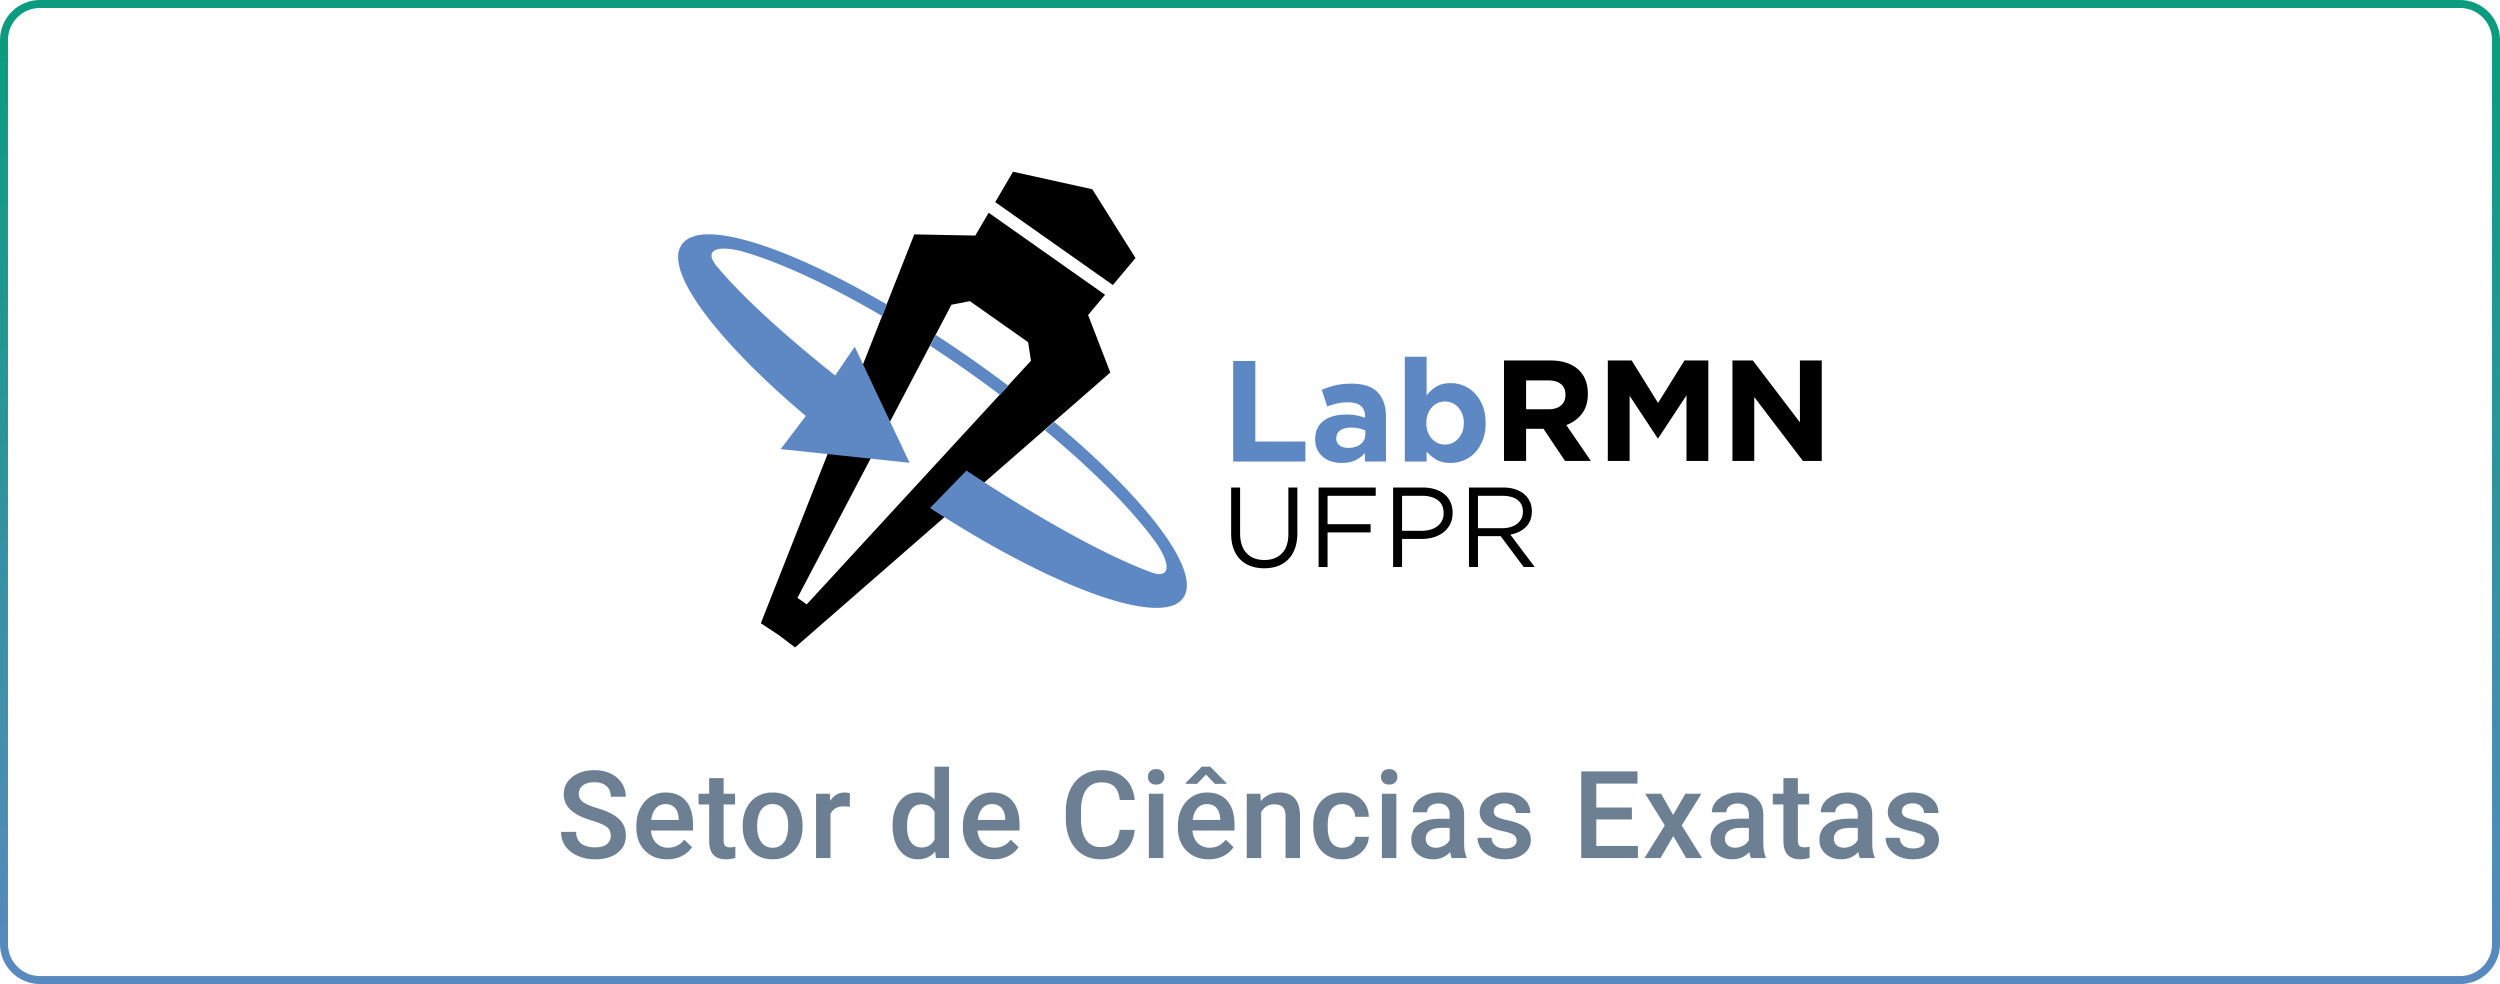
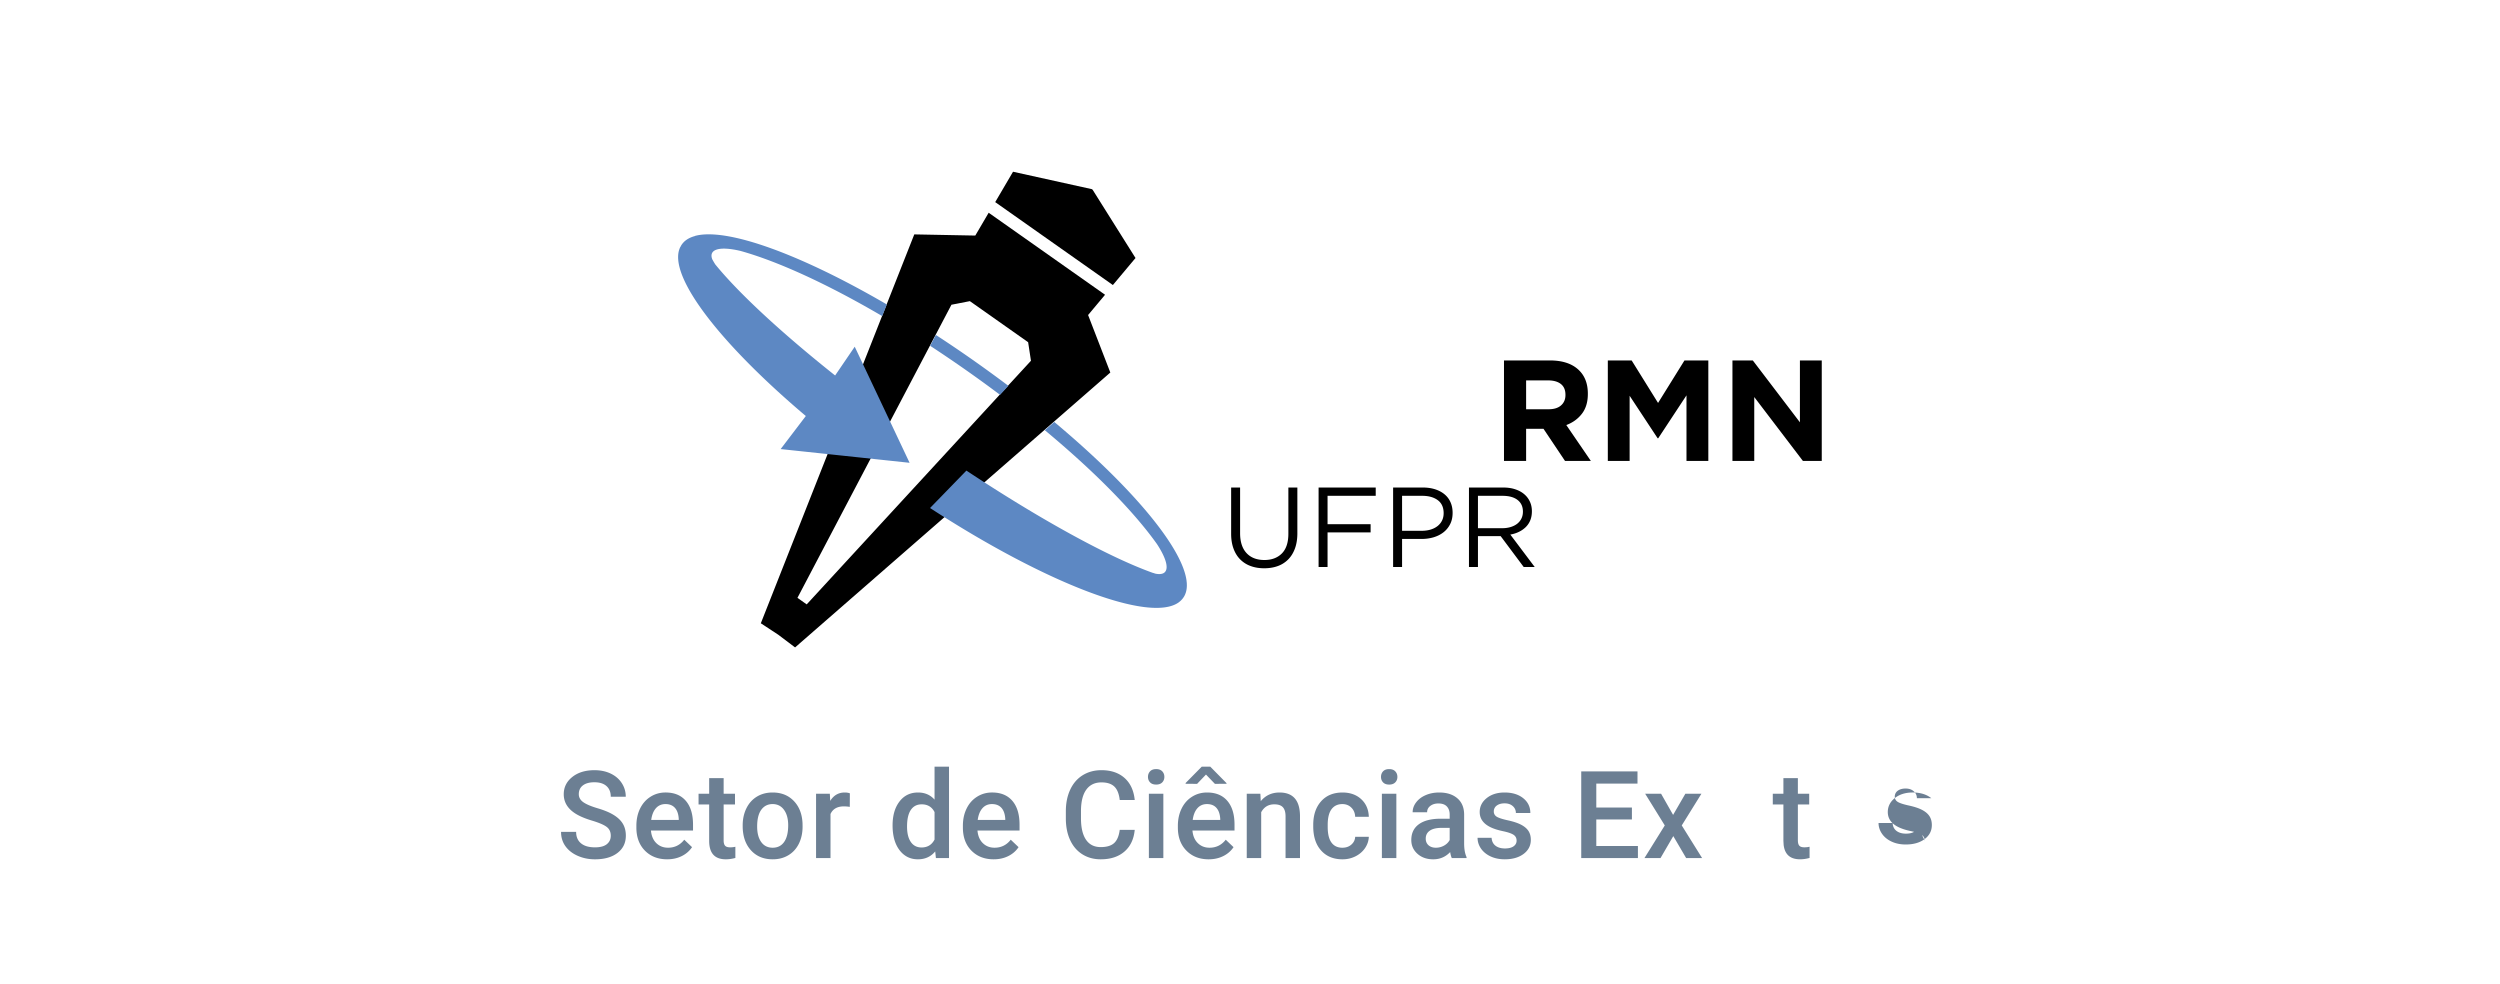
<svg xmlns="http://www.w3.org/2000/svg" width="940" height="370" shape-rendering="geometricPrecision" image-rendering="optimizeQuality" fill-rule="evenodd">
  <defs>
    <linearGradient id="A" gradientUnits="userSpaceOnUse" x1="453.14" y1="21.08" x2="453.14" y2="388.56">
      <stop offset="0" stop-color="#0b9c80" />
      <stop offset="1" stop-color="#5d88c3" />
    </linearGradient>
-     <path id="B" d="M658.38 322.64c-.24-.46-.45-1.21-.63-2.26-1.73 1.82-3.85 2.72-6.35 2.72-2.44 0-4.42-.7-5.96-2.09s-2.3-3.11-2.3-5.15c0-2.59.96-4.57 2.87-5.96 1.92-1.38 4.66-2.07 8.23-2.07h3.33v-1.59c0-1.25-.35-2.25-1.05-3-.7-.76-1.77-1.14-3.2-1.14-1.23 0-2.25.32-3.04.94s-1.19 1.4-1.19 2.36h-5.44c0-1.33.45-2.57 1.32-3.72.88-1.16 2.08-2.07 3.6-2.71 1.51-.66 3.2-.99 5.07-.99 2.83 0 5.09.71 6.77 2.14 1.69 1.42 2.55 3.42 2.6 6v10.93c0 2.17.31 3.91.92 5.21v.38h-5.55zm-5.98-3.9c1.08 0 2.08-.26 3.03-.78s1.67-1.23 2.14-2.11v-4.58h-2.93c-2.01 0-3.52.35-4.54 1.06-1.02.7-1.53 1.69-1.53 2.98 0 1.05.35 1.88 1.05 2.5.69.62 1.62.93 2.78.93z" />
  </defs>
-   <path d="M15 0h910c8.25 0 15 6.75 15 15v340c0 8.25-6.75 15-15 15H15c-8.25 0-15-6.75-15-15V15C0 6.75 6.75 0 15 0zm910 3H15c-3.3 0-6.3 1.35-8.47 3.53C4.35 8.7 3 11.7 3 15v340c0 3.3 1.35 6.3 3.53 8.47C8.7 365.65 11.7 367 15 367h910c3.3 0 6.3-1.35 8.47-3.53 2.18-2.17 3.53-5.17 3.53-8.47V15c0-3.3-1.35-6.3-3.53-8.47C931.3 4.35 928.3 3 925 3z" fill="url(#A)" />
  <g fill-rule="nonzero">
-     <path d="M463.68 173.53v-37.8H472v30.29h18.84v7.51h-27.16zM550.39 159c0-1.19-.19-2.29-.57-3.28-.38-1-.89-1.85-1.54-2.56s-1.39-1.25-2.24-1.63-1.75-.57-2.73-.57c-.97 0-1.88.19-2.72.57-.85.38-1.59.92-2.21 1.63-.64.71-1.14 1.56-1.52 2.56-.37.99-.56 2.09-.56 3.28v.11c0 1.2.19 2.29.56 3.29.38 1 .88 1.85 1.52 2.55.62.71 1.36 1.25 2.21 1.63.84.38 1.75.57 2.72.57.98 0 1.88-.19 2.73-.57s1.59-.92 2.24-1.63c.65-.7 1.16-1.54 1.54-2.52s.57-2.09.57-3.32V159zm7.1 6.51c-.74 1.85-1.71 3.42-2.92 4.7-1.2 1.27-2.6 2.24-4.18 2.88a12.99 12.99 0 0 1-4.97.98c-2.2 0-4-.43-5.42-1.29-1.43-.86-2.62-1.86-3.6-3v3.75h-8.2v-39.41h8.2v14.59c1.01-1.36 2.23-2.47 3.65-3.35 1.42-.87 3.21-1.31 5.37-1.31 1.69 0 3.33.32 4.91.97 1.59.65 2.99 1.61 4.21 2.89 1.23 1.28 2.21 2.84 2.95 4.7.73 1.85 1.1 3.98 1.1 6.39v.11c0 2.41-.37 4.54-1.1 6.4zm-44.14-3.65c-.72-.32-1.52-.58-2.4-.78s-1.83-.3-2.83-.3c-1.77 0-3.15.35-4.16 1.03-1.01.69-1.51 1.67-1.51 2.97v.11c0 1.11.41 1.98 1.24 2.59s1.9.92 3.24.92c1.94 0 3.5-.47 4.67-1.41 1.17-.93 1.75-2.16 1.75-3.67v-1.46zm-.16 11.67v-3.14c-1.01 1.12-2.21 2.01-3.62 2.68-1.4.66-3.11 1-5.13 1-1.36 0-2.65-.19-3.86-.57-1.2-.38-2.25-.95-3.15-1.7-.9-.76-1.62-1.68-2.14-2.78s-.78-2.37-.78-3.81v-.11c0-1.58.29-2.95.86-4.1a7.94 7.94 0 0 1 2.41-2.86c1.02-.76 2.24-1.32 3.67-1.7 1.42-.38 2.99-.57 4.72-.57 1.48 0 2.76.11 3.86.33 1.1.21 2.17.5 3.21.86v-.49c0-1.72-.52-3.04-1.56-3.94-1.05-.9-2.59-1.35-4.64-1.35-1.59 0-2.98.14-4.19.41-1.2.27-2.47.65-3.81 1.16l-2.05-6.26c1.59-.69 3.24-1.25 4.97-1.68s3.82-.65 6.26-.65c4.5 0 7.78 1.1 9.83 3.3 2.05 2.19 3.08 5.25 3.08 9.18v16.79h-7.94z" fill="#5d88c3" />
    <path d="M588.61 148.43c0-1.8-.58-3.15-1.73-4.05s-2.75-1.35-4.8-1.35h-8.26v10.85h8.42c2.05 0 3.63-.48 4.72-1.46 1.1-.97 1.65-2.26 1.65-3.88v-.11zm-170.17-41.26l8.51-10.16-16.17-25.74-.13-.03-.07-.11-29.68-6.56-6.7 11.42 44.24 31.18zm-118.6 117.62l57.9-110.21 6.93-1.35 21.91 15.44 1.06 6.98-84.32 91.6-3.48-2.46zm117.64-84.72l-8.36-21.62 6.38-7.62-43.76-30.84-5.03 8.58-22.94-.44-57.7 146.22 6.59 4.33 6.29 4.75 118.53-103.36zm70.33 60.37c0 2.19-.3 4.11-.9 5.76s-1.45 3.03-2.54 4.14a10.49 10.49 0 0 1-3.93 2.5c-1.53.56-3.23.83-5.1.83-1.86 0-3.54-.27-5.06-.83a10.53 10.53 0 0 1-3.94-2.48c-1.09-1.09-1.94-2.45-2.53-4.07-.6-1.63-.9-3.49-.9-5.6v-17.38h3.37v17.17c0 3.24.81 5.74 2.41 7.47 1.61 1.74 3.86 2.61 6.73 2.61 2.76 0 4.95-.83 6.58-2.48 1.62-1.65 2.43-4.12 2.43-7.39v-17.38h3.38v17.13zm82.8-12.45c-1.34-1.04-3.23-1.56-5.65-1.56h-9.25v12.17h9.2c1.12 0 2.14-.15 3.08-.43.95-.29 1.76-.69 2.45-1.22.68-.53 1.22-1.18 1.6-1.95.39-.77.58-1.65.58-2.62 0-1.88-.67-3.35-2.01-4.39zm2.31 25.21l-8.67-11.61h-8.54v11.61h-3.38v-29.89h12.86c1.65 0 3.14.21 4.46.64s2.46 1.03 3.4 1.82c.94.78 1.66 1.72 2.17 2.82.52 1.09.77 2.31.77 3.65 0 1.25-.2 2.37-.59 3.35-.4.99-.96 1.84-1.69 2.57-.73.72-1.59 1.33-2.59 1.81-.99.49-2.07.83-3.24 1.03l9.18 12.2h-4.14zm-32.31-25.13c-1.48-1.09-3.42-1.64-5.85-1.64h-7.58v13.15h7.41c1.23 0 2.35-.16 3.36-.47s1.88-.76 2.61-1.34c.73-.59 1.29-1.29 1.67-2.1.39-.81.58-1.71.58-2.71 0-2.16-.73-3.79-2.2-4.89zm4.63 9.03a8.94 8.94 0 0 1-2.54 3.08c-1.06.82-2.31 1.44-3.73 1.86-1.43.41-2.94.61-4.53.61h-7.26v10.55h-3.37v-29.89h11.18c1.68 0 3.21.22 4.6.66 1.38.44 2.56 1.07 3.54 1.88s1.74 1.81 2.26 2.99c.53 1.18.79 2.51.79 3.99 0 1.63-.31 3.05-.94 4.27zm-27.97-10.67h-18.11v10.67h16.19v3.08h-16.19v13.02h-3.37v-29.89h21.48v3.12zm160.63-13.11l-18.3-24.03v24.03h-8.2v-37.79h7.66l17.71 23.26v-23.26h8.21v37.79h-7.08zm-43.78 0v-24.67l-10.63 16.14h-.22l-10.53-15.98v24.51h-8.2v-37.79h8.96l9.93 15.98 9.93-15.98h8.97v37.79h-8.21zm-45.67 0l-8.1-12.1h-6.53v12.1h-8.32v-37.79h17.28c4.5 0 8 1.09 10.5 3.29s3.75 5.25 3.75 9.18v.11c0 3.06-.75 5.55-2.24 7.47-1.49 1.93-3.45 3.34-5.86 4.24l9.24 13.5h-9.72z" />
    <path d="M445.32 224.1l.08-.16.24-.51c.03-.06.04-.12.06-.17l.2-.56c.01-.05.02-.1.04-.15l.15-.62c0-.04.01-.08.02-.12l.1-.7v-.07c.03-.26.04-.52.05-.79v-.04l-.02-.8h0v-.01-.01-.02-.01-.01-.02l-.02-.27h-.01v-.01h0 0v-.01h0v-.01-.04h0l-.1-.89h0c-1.84-12.7-20.91-35.38-49.71-59.44l-.05.05-1.03.9-1.13.98-1.28 1.12-.06.05c18.79 15.6 33.54 30.66 42.19 42.84 5.09 7.8 4.71 12.15-.6 11.1-.23-.07-.45-.14-.66-.22-.1-.03-.2-.05-.3-.07-16.16-5.77-41.67-19.64-70.11-38.46l-4.14 4.26-6.74 6.94h-.01l-2.78 2.87c43.63 28.35 82.58 43.3 93.48 35.49l.4-.32c.04-.03.08-.07.12-.1.11-.09.22-.19.32-.29.07-.07.14-.14.2-.21.08-.08.15-.16.23-.24.14-.16.26-.32.38-.49l.05-.07h0 0l.01-.01.04-.06a8.04 8.04 0 0 0 .39-.62zM255.82 92.87l.02-.08c-.01.01-.02.02-.02.04-.04.08-.09.17-.13.26-.06.13-.11.26-.17.39-.01.05-.03.1-.05.15-.06.16-.11.32-.16.49-3.15 11 16.2 35.69 47.68 62.3l-9.46 12.43h0 0l29.54 3.14 18.94 2.02h0 0l-20.63-43.65h0 0l-6.43 9.44-.94 1.38-.25-.2c-20.2-16.08-36.05-30.81-44.81-41.56-.04-.06-.08-.11-.12-.18a28.42 28.42 0 0 1-1.04-1.79c-1.35-3.68 2.58-4.99 10.61-3.11 14.07 3.92 32.76 12.46 53.33 24.52l.03-.08.61-1.56.62-1.56.44-1.11.03-.07c-32.53-18.96-60.25-29.01-72.15-25.77-.01.01-.01.02-.02.04l-.01.01c-.08.02-.16.04-.24.07a8.09 8.09 0 0 0-.83.27c-.02 0-.03.01-.04.01a15.99 15.99 0 0 0-.73.31c-.02.01-.05.02-.07.03-.22.11-.42.22-.63.33-.03.02-.07.04-.1.06-.19.11-.36.23-.54.35l-.12.09c-.16.11-.31.24-.46.36-.04.05-.09.08-.14.12-.14.13-.27.26-.39.4l-.13.13a8.35 8.35 0 0 0-.46.58 5.69 5.69 0 0 0-.33.52l-.15.3-.1.18zm86.19 81.14h0 0 0zm37.14-28.94c-4.09-3.08-8.32-6.17-12.66-9.23-4.91-3.46-9.78-6.76-14.61-9.9l-.03.06-.5.94-.82 1.57-.76 1.44-.04.07a483.31 483.31 0 0 1 14.11 9.58 474.72 474.72 0 0 1 12.19 8.87l.05-.06 1.11-1.2 1.15-1.25.74-.81.07-.08z" fill="#5d88c3" />
    <g fill="#6c7f93">
      <path d="M229.65 314.24c0-1.42-.5-2.53-1.51-3.3-1.01-.78-2.82-1.56-5.44-2.36-2.63-.78-4.73-1.67-6.28-2.64-2.96-1.86-4.45-4.3-4.45-7.3 0-2.63 1.07-4.79 3.22-6.5 2.14-1.7 4.92-2.55 8.33-2.55 2.27 0 4.29.42 6.07 1.26 1.77.84 3.17 2.02 4.18 3.57 1.01 1.54 1.52 3.25 1.52 5.14h-5.64c0-1.7-.53-3.03-1.6-3.99-1.06-.96-2.59-1.44-4.57-1.44-1.85 0-3.29.4-4.31 1.18-1.03.79-1.54 1.89-1.54 3.31 0 1.19.56 2.19 1.66 2.98 1.11.8 2.93 1.57 5.46 2.32 2.54.75 4.58 1.61 6.11 2.58 1.54.96 2.66 2.07 3.38 3.31.72 1.25 1.08 2.71 1.08 4.39 0 2.72-1.04 4.88-3.13 6.49-2.08 1.6-4.9 2.41-8.47 2.41-2.35 0-4.52-.44-6.5-1.32-1.98-.87-3.51-2.08-4.61-3.61-1.1-1.54-1.65-3.33-1.65-5.38h5.67c0 1.85.61 3.28 1.83 4.29 1.23 1.02 2.98 1.52 5.26 1.52 1.97 0 3.45-.39 4.45-1.19.99-.8 1.48-1.85 1.48-3.17zm21.22 8.86c-3.44 0-6.24-1.09-8.38-3.26-2.13-2.17-3.21-5.06-3.21-8.67v-.68c0-2.41.47-4.57 1.4-6.48.94-1.9 2.24-3.38 3.93-4.44 1.68-1.06 3.56-1.59 5.64-1.59 3.3 0 5.84 1.05 7.64 3.16s2.69 5.09 2.69 8.94v2.2h-15.82c.17 1.99.84 3.57 2 4.72 1.18 1.16 2.66 1.74 4.43 1.74 2.49 0 4.52-1 6.09-3.01l2.93 2.8c-.97 1.45-2.27 2.57-3.89 3.37s-3.43 1.2-5.45 1.2zm-.64-20.77c-1.49 0-2.7.53-3.62 1.58-.91 1.04-1.5 2.51-1.75 4.38h10.35v-.4c-.11-1.83-.6-3.21-1.45-4.15s-2.03-1.41-3.53-1.41zm21.86-9.76v5.87h4.27v4.03h-4.27v13.52c0 .92.18 1.59.55 2 .36.41 1.01.61 1.95.61.63 0 1.26-.07 1.91-.22v4.21c-1.24.34-2.43.51-3.59.51-4.18 0-6.26-2.31-6.26-6.92v-13.71h-3.99v-4.03h3.99v-5.87h5.44zm7.16 17.75c0-2.38.48-4.52 1.41-6.42.94-1.9 2.27-3.36 3.97-4.39 1.7-1.02 3.65-1.53 5.86-1.53 3.27 0 5.92 1.05 7.96 3.16 2.03 2.1 3.13 4.89 3.3 8.37l.02 1.27c0 2.39-.46 4.52-1.37 6.4-.93 1.88-2.23 3.34-3.95 4.37-1.71 1.04-3.68 1.55-5.92 1.55-3.41 0-6.15-1.14-8.2-3.42-2.05-2.27-3.08-5.31-3.08-9.1v-.26zm5.44.46c0 2.49.52 4.43 1.55 5.85 1.02 1.41 2.46 2.11 4.29 2.11 1.84 0 3.27-.71 4.29-2.14 1.02-1.44 1.54-3.53 1.54-6.3 0-2.44-.53-4.38-1.59-5.82-1.04-1.43-2.47-2.15-4.28-2.15-1.77 0-3.19.71-4.23 2.12s-1.57 3.51-1.57 6.33zm34.83-7.4c-.71-.11-1.46-.18-2.21-.18-2.49 0-4.17.96-5.04 2.87v16.57h-5.43v-24.2h5.18l.14 2.7c1.31-2.11 3.13-3.16 5.46-3.16.77 0 1.41.11 1.93.31l-.03 5.09zm16.09 6.98c0-3.73.86-6.73 2.6-8.99 1.73-2.26 4.05-3.39 6.96-3.39 2.56 0 4.64.89 6.22 2.69v-12.41h5.44v34.38h-4.93l-.26-2.5c-1.63 1.97-3.8 2.96-6.52 2.96-2.83 0-5.13-1.14-6.88-3.42-1.75-2.29-2.63-5.4-2.63-9.32zm5.44.46c0 2.46.47 4.38 1.42 5.76s2.29 2.07 4.04 2.07c2.22 0 3.85-.99 4.88-2.98v-10.33c-1-1.94-2.61-2.91-4.83-2.91-1.77 0-3.12.69-4.08 2.09-.95 1.4-1.43 3.49-1.43 6.3zm32.59 12.28c-3.44 0-6.24-1.09-8.38-3.26s-3.21-5.06-3.21-8.67v-.68c0-2.41.46-4.57 1.4-6.48.93-1.9 2.24-3.38 3.93-4.44 1.68-1.06 3.56-1.59 5.64-1.59 3.3 0 5.84 1.05 7.64 3.16s2.69 5.09 2.69 8.94v2.2h-15.82c.17 1.99.83 3.57 2 4.72 1.18 1.16 2.65 1.74 4.43 1.74 2.49 0 4.52-1 6.08-3.01l2.94 2.8c-.97 1.45-2.27 2.57-3.89 3.37s-3.43 1.2-5.45 1.2zm-.65-20.77c-1.49 0-2.69.53-3.61 1.58-.92 1.04-1.5 2.51-1.76 4.38h10.36v-.4c-.11-1.83-.6-3.21-1.45-4.15s-2.03-1.41-3.54-1.41zm53.67 9.69c-.33 3.48-1.61 6.2-3.85 8.15s-5.21 2.93-8.93 2.93c-2.6 0-4.88-.62-6.86-1.85s-3.5-2.98-4.58-5.25-1.63-4.9-1.68-7.91v-3.04c0-3.08.55-5.79 1.64-8.13 1.09-2.35 2.65-4.16 4.69-5.43 2.04-1.26 4.39-1.9 7.05-1.9 3.6 0 6.5.98 8.69 2.93s3.47 4.71 3.83 8.28h-5.64c-.27-2.34-.95-4.03-2.05-5.07s-2.7-1.55-4.83-1.55c-2.45 0-4.34.9-5.66 2.69-1.33 1.81-2 4.44-2.03 7.92v2.88c0 3.53.63 6.21 1.89 8.07 1.26 1.85 3.11 2.77 5.54 2.77 2.22 0 3.89-.49 5.01-1.49s1.83-2.67 2.13-5h5.64zm10.76 10.62h-5.44v-24.2h5.44v24.2zm-5.78-30.53c0-.84.27-1.54.8-2.1s1.29-.83 2.28-.83c.98 0 1.74.27 2.28.83.53.56.8 1.26.8 2.1 0 .83-.27 1.52-.8 2.07-.54.55-1.3.82-2.28.82-.99 0-1.75-.27-2.28-.82s-.8-1.24-.8-2.07zm22.84 30.99c-3.45 0-6.25-1.09-8.38-3.26-2.14-2.17-3.22-5.06-3.22-8.67v-.68c0-2.41.47-4.57 1.41-6.48.93-1.9 2.23-3.38 3.92-4.44 1.68-1.06 3.56-1.59 5.64-1.59 3.3 0 5.84 1.05 7.64 3.16s2.69 5.09 2.69 8.94v2.2h-15.82c.17 1.99.84 3.57 2.01 4.72 1.17 1.16 2.65 1.74 4.42 1.74 2.49 0 4.52-1 6.09-3.01l2.93 2.8c-.97 1.45-2.27 2.57-3.89 3.37s-3.43 1.2-5.44 1.2zm-.65-20.77c-1.49 0-2.7.53-3.62 1.58-.91 1.04-1.5 2.51-1.75 4.38h10.35v-.4c-.11-1.83-.6-3.21-1.45-4.15-.84-.94-2.03-1.41-3.53-1.41zm7.34-7.87v.24l-4.36.03-3.36-3.5-3.34 3.5-4.31-.03v-.29l6.06-6.15h3.2l6.11 6.2zm12.73 3.98l.15 2.79c1.8-2.17 4.14-3.25 7.05-3.25 5.05 0 7.61 2.89 7.7 8.66v16h-5.43v-15.69c0-1.54-.33-2.68-1-3.42-.66-.74-1.75-1.1-3.25-1.1-2.2 0-3.83.99-4.91 2.97v17.24h-5.43v-24.2h5.12zm30.85 20.3c1.35 0 2.48-.39 3.37-1.18.9-.79 1.38-1.77 1.43-2.93h5.13c-.06 1.51-.53 2.92-1.41 4.23-.88 1.3-2.08 2.34-3.58 3.1-1.51.76-3.13 1.14-4.88 1.14-3.39 0-6.08-1.1-8.05-3.3-1.99-2.19-2.98-5.22-2.98-9.09v-.55c0-3.69.98-6.64 2.95-8.86 1.97-2.21 4.65-3.32 8.05-3.32 2.88 0 5.24.84 7.05 2.52 1.81 1.67 2.76 3.88 2.85 6.62h-5.13c-.05-1.4-.53-2.54-1.42-3.44-.89-.89-2.02-1.35-3.38-1.35-1.77 0-3.13.65-4.08 1.92-.96 1.28-1.44 3.21-1.45 5.81v.87c0 2.63.47 4.58 1.42 5.87.94 1.29 2.31 1.94 4.11 1.94zm20.28 3.9h-5.44v-24.2h5.44v24.2zm-5.77-30.53c0-.84.27-1.54.79-2.1.54-.56 1.29-.83 2.28-.83s1.74.27 2.28.83.81 1.26.81 2.1c0 .83-.27 1.52-.81 2.07s-1.29.82-2.28.82-1.74-.27-2.28-.82c-.52-.55-.79-1.24-.79-2.07zm26.63 30.53c-.25-.46-.45-1.21-.63-2.26-1.73 1.82-3.85 2.72-6.36 2.72-2.43 0-4.41-.7-5.95-2.09s-2.3-3.11-2.3-5.15c0-2.59.95-4.57 2.87-5.96 1.92-1.38 4.66-2.07 8.23-2.07h3.33v-1.59c0-1.25-.36-2.25-1.05-3-.7-.76-1.77-1.14-3.2-1.14-1.24 0-2.25.32-3.05.94-.79.62-1.18 1.4-1.18 2.36h-5.44c0-1.33.44-2.57 1.32-3.72.88-1.16 2.08-2.07 3.59-2.71 1.51-.66 3.21-.99 5.07-.99 2.84 0 5.1.71 6.78 2.14 1.69 1.42 2.55 3.42 2.6 6v10.93c0 2.17.3 3.91.91 5.21v.38h-5.54zm-5.99-3.9c1.08 0 2.09-.26 3.04-.78s1.66-1.23 2.14-2.11v-4.58h-2.94c-2.01 0-3.52.35-4.53 1.06-1.02.7-1.53 1.69-1.53 2.98 0 1.05.35 1.88 1.04 2.5.7.62 1.62.93 2.78.93zm30.34-2.68c0-.96-.4-1.7-1.19-2.21-.81-.51-2.13-.95-3.98-1.34s-3.4-.88-4.63-1.48c-2.71-1.31-4.07-3.22-4.07-5.71 0-2.08.87-3.83 2.64-5.24 1.76-1.4 3.99-2.1 6.71-2.1 2.89 0 5.24.72 7.02 2.15s2.67 3.29 2.67 5.57h-5.44a3.35 3.35 0 0 0-1.16-2.6c-.78-.7-1.8-1.04-3.09-1.04-1.2 0-2.17.27-2.92.82a2.64 2.64 0 0 0-1.13 2.22 2.2 2.2 0 0 0 1.05 1.95c.7.46 2.12.93 4.26 1.4 2.13.47 3.8 1.03 5.02 1.68s2.12 1.42 2.71 2.33.88 2.02.88 3.32c0 2.18-.91 3.94-2.71 5.29s-4.17 2.03-7.09 2.03c-1.98 0-3.76-.36-5.31-1.08s-2.75-1.7-3.63-2.96c-.86-1.25-1.29-2.6-1.29-4.05h5.28c.08 1.29.56 2.27 1.45 2.97.9.69 2.09 1.04 3.56 1.04 1.44 0 2.52-.28 3.27-.82s1.12-1.25 1.12-2.14zm43.36-7.95h-13.39v9.99h15.65v4.54h-21.31v-32.59h21.15v4.58h-15.49v8.99h13.39zm15.49-1.71l4.61-7.96h6.04l-7.4 11.92 7.66 12.28h-6l-4.84-8.27-4.81 8.27h-6.04l7.65-12.28-7.38-11.92h5.99z" />
      <use href="#B" />
      <path d="M676 292.57v5.87h4.26v4.03H676v13.52c0 .92.18 1.59.54 2s1.02.61 1.96.61c.63 0 1.26-.07 1.9-.22v4.21c-1.23.34-2.43.51-3.58.51-4.18 0-6.26-2.31-6.26-6.92v-13.71h-3.99v-4.03h3.99v-5.87H676z" />
      <use href="#B" x="40.95" />
-       <path d="M723.68 316.06c0-.96-.39-1.7-1.19-2.21s-2.12-.95-3.97-1.34c-1.86-.39-3.4-.88-4.64-1.48-2.71-1.31-4.07-3.22-4.07-5.71 0-2.08.88-3.83 2.64-5.24 1.76-1.4 4-2.1 6.72-2.1 2.89 0 5.23.72 7.01 2.15s2.67 3.29 2.67 5.57h-5.43c0-1.04-.39-1.91-1.17-2.6-.78-.7-1.8-1.04-3.08-1.04-1.2 0-2.17.27-2.93.82a2.64 2.64 0 0 0-1.13 2.22c0 .84.35 1.49 1.06 1.95.7.46 2.11.93 4.25 1.4 2.13.47 3.8 1.03 5.02 1.68s2.12 1.42 2.71 2.33.89 2.02.89 3.32c0 2.18-.91 3.94-2.71 5.29-1.81 1.35-4.18 2.03-7.1 2.03-1.98 0-3.75-.36-5.3-1.08s-2.76-1.7-3.63-2.96c-.86-1.25-1.3-2.6-1.3-4.05h5.29c.07 1.29.55 2.27 1.45 2.97.89.69 2.08 1.04 3.56 1.04 1.43 0 2.52-.28 3.27-.82s1.11-1.25 1.11-2.14z" />
+       <path d="M723.68 316.06c0-.96-.39-1.7-1.19-2.21s-2.12-.95-3.97-1.34c-1.86-.39-3.4-.88-4.64-1.48-2.71-1.31-4.07-3.22-4.07-5.71 0-2.08.88-3.83 2.64-5.24 1.76-1.4 4-2.1 6.72-2.1 2.89 0 5.23.72 7.01 2.15h-5.43c0-1.04-.39-1.91-1.17-2.6-.78-.7-1.8-1.04-3.08-1.04-1.2 0-2.17.27-2.93.82a2.64 2.64 0 0 0-1.13 2.22c0 .84.35 1.49 1.06 1.95.7.46 2.11.93 4.25 1.4 2.13.47 3.8 1.03 5.02 1.68s2.12 1.42 2.71 2.33.89 2.02.89 3.32c0 2.18-.91 3.94-2.71 5.29-1.81 1.35-4.18 2.03-7.1 2.03-1.98 0-3.75-.36-5.3-1.08s-2.76-1.7-3.63-2.96c-.86-1.25-1.3-2.6-1.3-4.05h5.29c.07 1.29.55 2.27 1.45 2.97.89.69 2.08 1.04 3.56 1.04 1.43 0 2.52-.28 3.27-.82s1.11-1.25 1.11-2.14z" />
    </g>
  </g>
</svg>